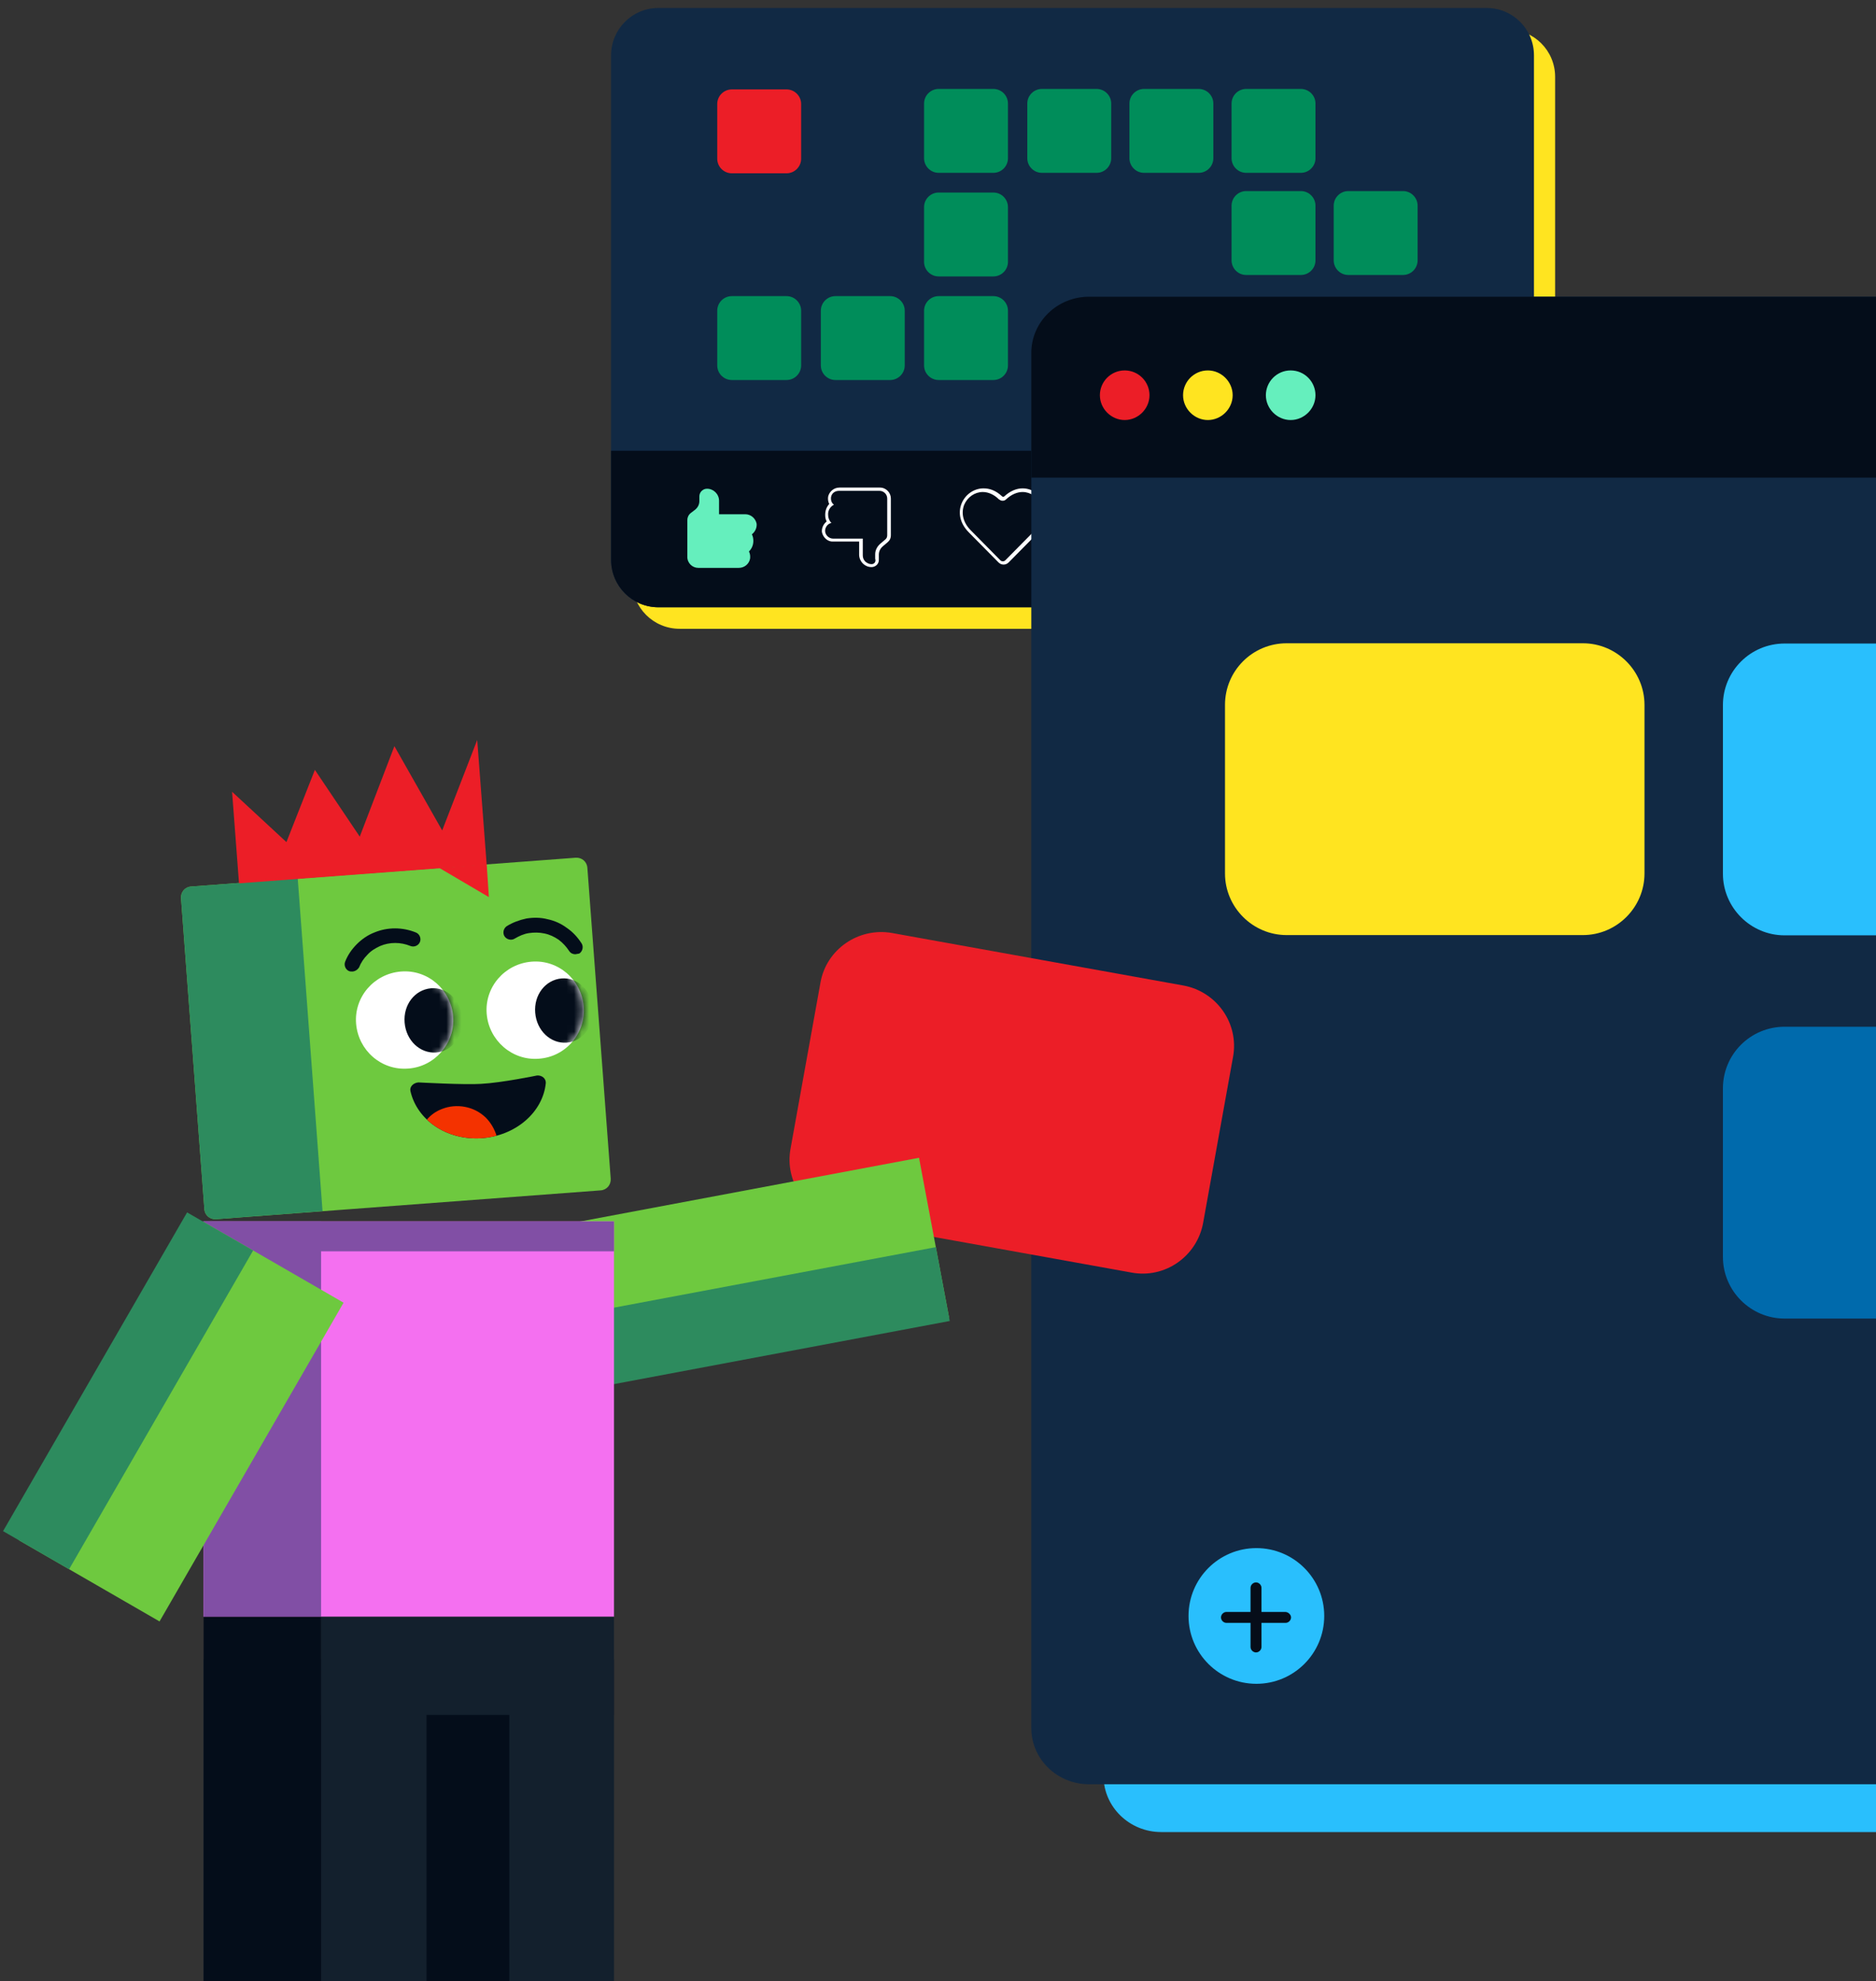
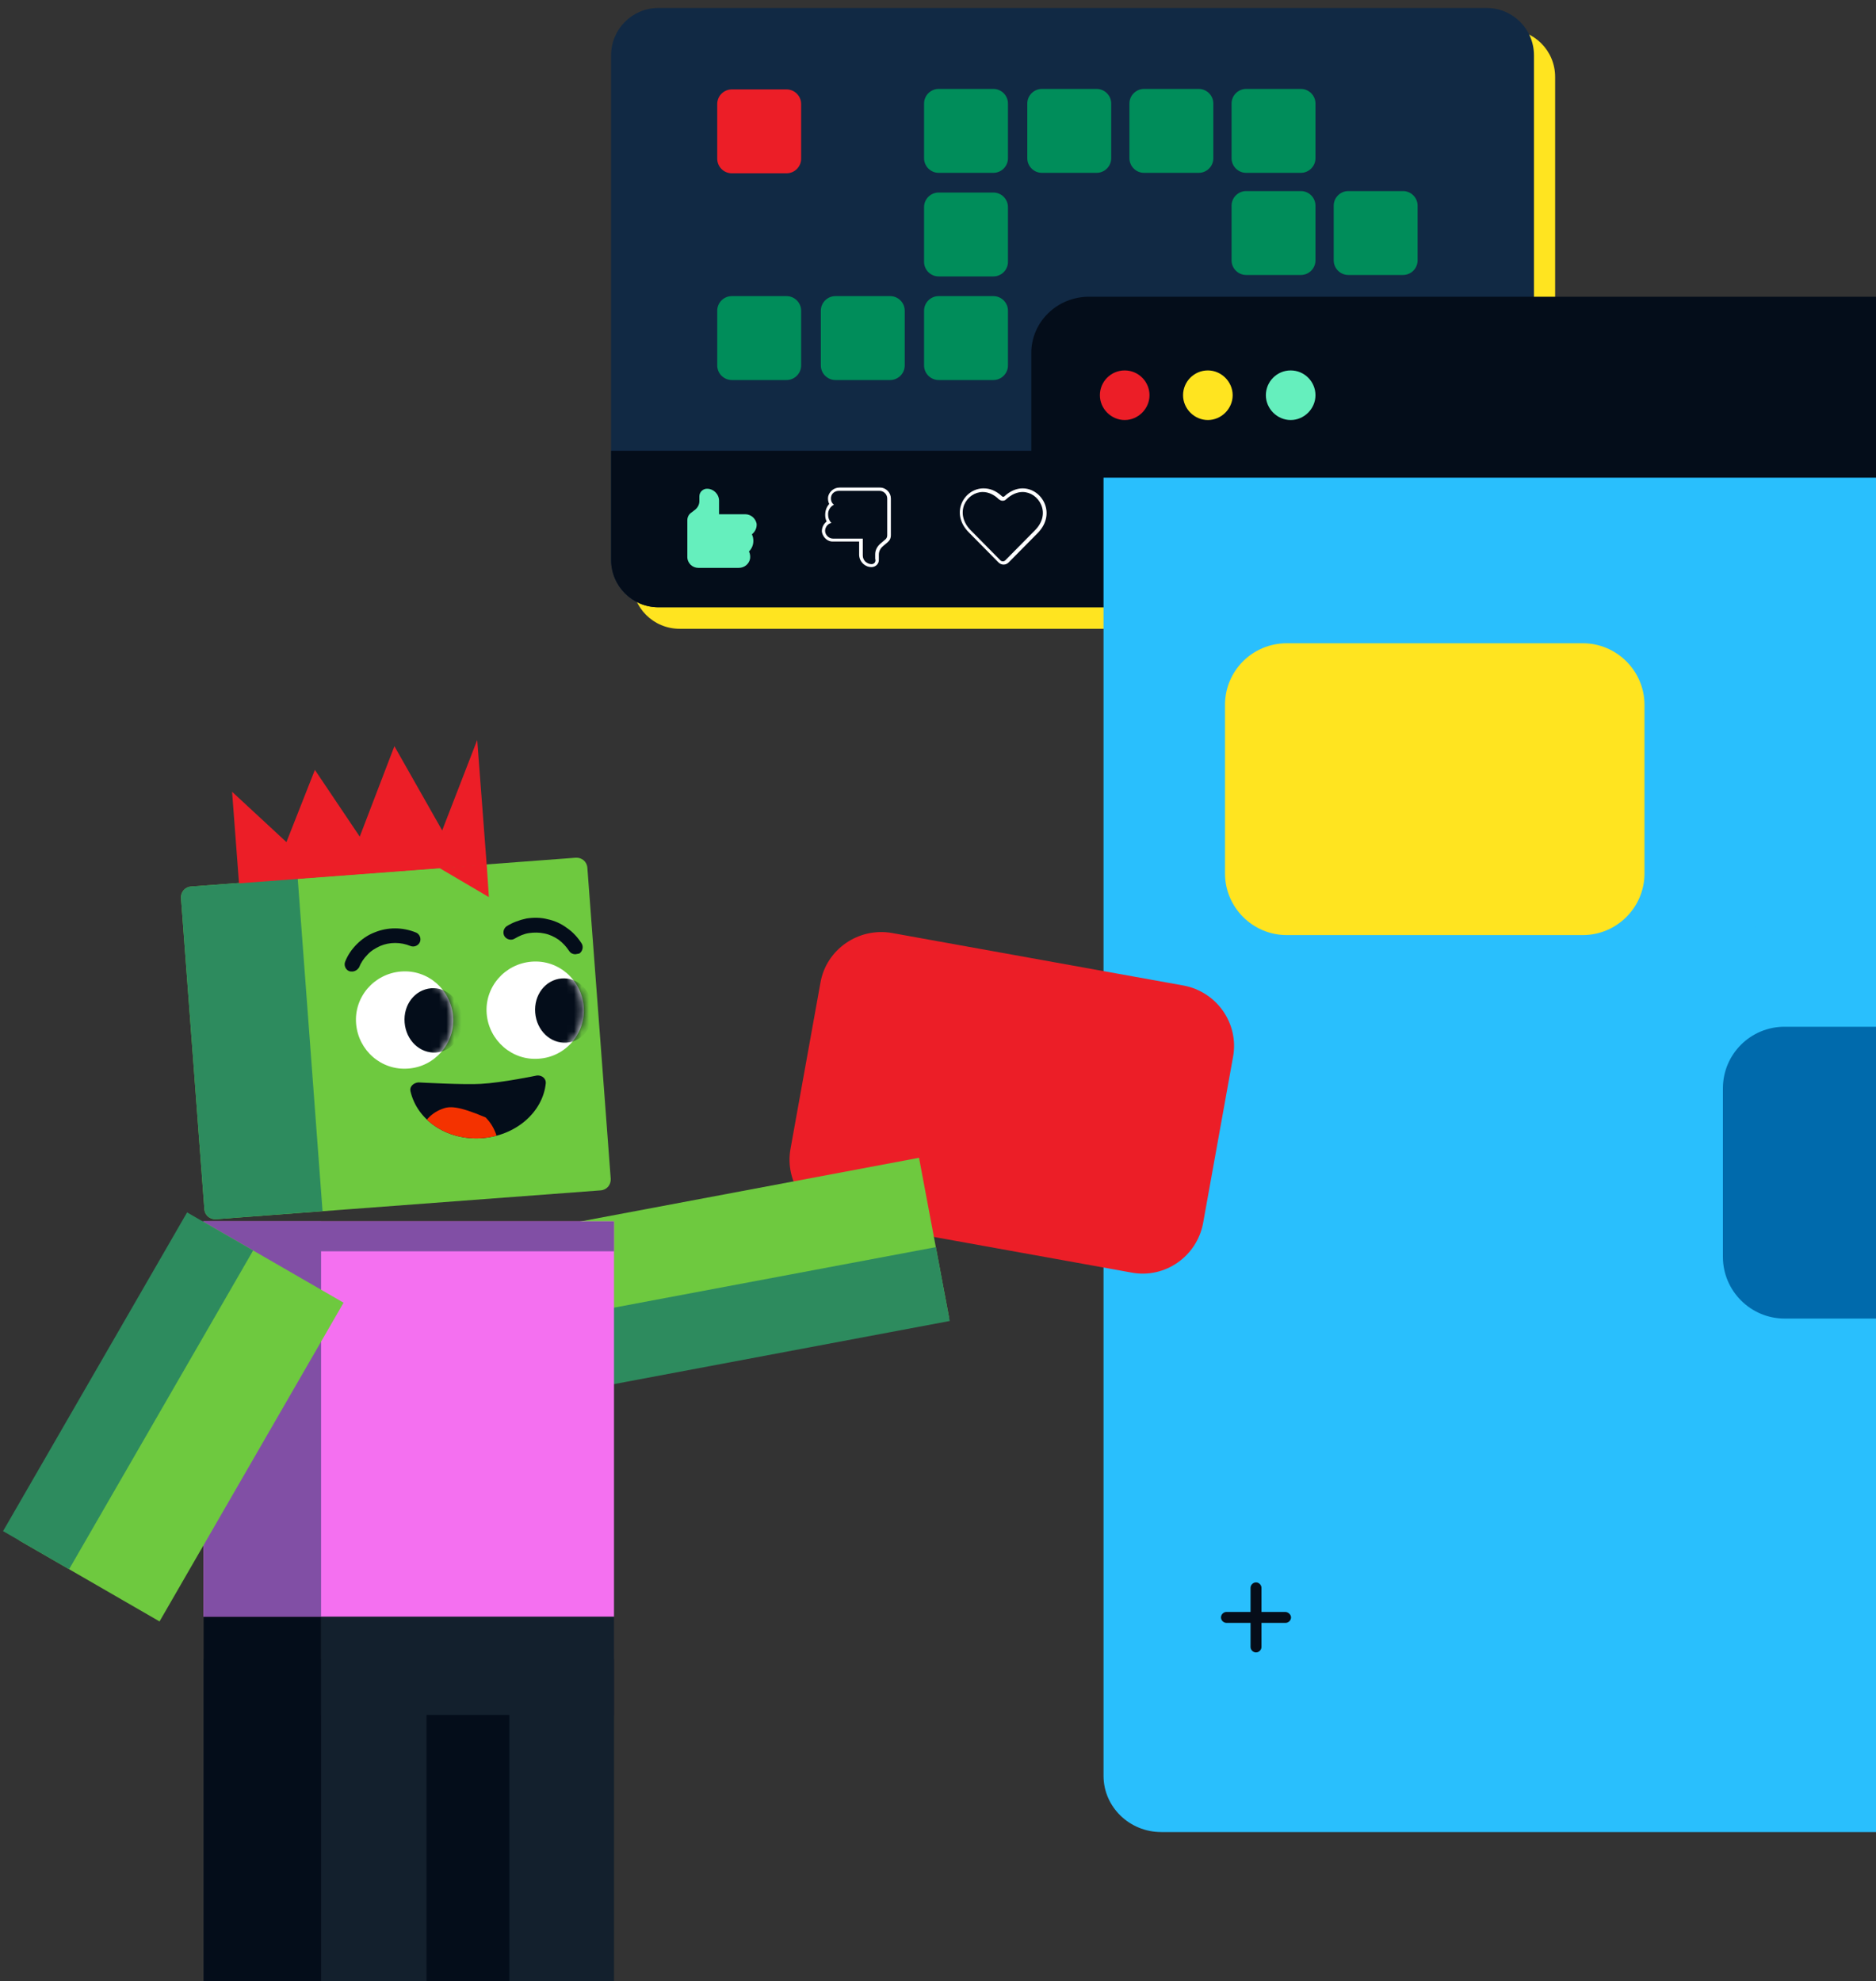
<svg xmlns="http://www.w3.org/2000/svg" width="250" height="264" fill="none">
  <rect width="100%" height="100%" fill="#333333" stroke="none" />
  <g clip-path="url(#clip0_3242_56052)">
    <path d="M90.573 3.929H200.921C204.421 3.929 207.24 6.748 207.24 10.248V77.478C207.24 80.978 204.421 83.797 200.921 83.797H90.573C87.073 83.797 84.254 80.978 84.254 77.478V10.248C84.254 6.748 87.073 3.929 90.573 3.929Z" fill="#FFE420" />
    <path d="M87.753 1.061H198.101C201.601 1.061 204.42 3.88 204.42 7.38V74.609C204.42 78.109 201.601 80.929 198.101 80.929H87.753C84.253 80.929 81.434 78.109 81.434 74.609V7.38C81.434 3.88 84.253 1.061 87.753 1.061Z" fill="#112944" />
    <path d="M81.434 60.075H204.42V74.609C204.42 78.109 201.601 80.929 198.101 80.929H87.753C84.253 80.929 81.434 78.109 81.434 74.609V60.075Z" fill="#040D1A" />
    <path d="M100.198 71.206C100.636 70.866 100.879 70.331 100.83 69.797C100.684 69.067 100.052 68.533 99.323 68.533H95.823V66.734C95.823 65.859 95.094 65.13 94.219 65.13C93.684 65.13 93.198 65.567 93.198 66.151V66.783C93.198 67.22 93.004 67.609 92.663 67.901L92.031 68.387C91.74 68.63 91.594 68.97 91.594 69.31V74.22C91.594 75.047 92.275 75.678 93.052 75.678H98.448C99.177 75.678 99.809 75.192 99.955 74.463C100.004 74.123 99.955 73.783 99.809 73.491C100.198 73.102 100.393 72.616 100.393 72.081C100.393 71.79 100.344 71.498 100.198 71.206Z" fill="#65EFBD" />
    <path d="M116.142 75.184C115.802 75.184 115.559 75.038 115.316 74.844C115.073 74.601 114.976 74.309 114.976 74.017V71.781H111.038C110.504 71.781 110.066 71.392 109.969 70.906C109.872 70.371 110.26 69.788 110.795 69.691C110.504 69.399 110.358 69.01 110.358 68.621C110.309 68.038 110.649 67.503 111.135 67.26C110.795 67.017 110.698 66.628 110.747 66.24C110.844 65.705 111.281 65.413 111.816 65.413H117.212C117.747 65.413 118.233 65.851 118.233 66.434V71.344C118.233 71.587 118.135 71.781 117.941 71.927L117.309 72.462C116.872 72.851 116.629 73.337 116.629 73.871V74.455C116.774 74.892 116.483 75.184 116.142 75.184ZM116.142 75.573C116.677 75.573 117.163 75.135 117.115 74.552V73.92C117.115 73.483 117.309 73.094 117.649 72.802L118.281 72.267C118.573 72.024 118.719 71.733 118.719 71.295V66.434C118.719 65.656 118.087 64.976 117.26 64.976H111.865C111.135 64.976 110.504 65.51 110.358 66.191C110.309 66.531 110.358 66.871 110.504 67.163C110.115 67.601 109.969 68.087 109.969 68.621C109.969 68.962 110.017 69.205 110.163 69.496C109.726 69.837 109.483 70.371 109.531 70.906C109.677 71.635 110.309 72.219 111.038 72.17H114.49V73.969C114.538 74.892 115.267 75.573 116.142 75.573Z" fill="white" />
    <path d="M136.268 65.568C137.337 65.568 138.309 66.248 138.747 67.269C139.233 68.387 138.941 69.651 137.92 70.672L133.983 74.658C133.886 74.755 133.788 74.804 133.643 74.804C133.497 74.804 133.399 74.755 133.302 74.658L129.365 70.672C128.344 69.651 128.052 68.387 128.49 67.269C128.927 66.248 129.899 65.568 130.969 65.568C131.698 65.568 132.476 65.908 133.108 66.54C133.254 66.637 133.399 66.734 133.594 66.734C133.788 66.734 133.934 66.686 134.08 66.54C134.761 65.908 135.538 65.568 136.268 65.568ZM136.268 65.082C135.49 65.082 134.615 65.422 133.837 66.151C133.788 66.2 133.74 66.2 133.691 66.2C133.643 66.2 133.594 66.2 133.545 66.151C132.719 65.373 131.893 65.082 131.066 65.082C128.49 65.082 126.545 68.387 129.122 70.963L133.059 74.95C133.254 75.144 133.497 75.241 133.74 75.241C133.983 75.241 134.226 75.144 134.42 74.95L138.358 70.963C140.788 68.387 138.844 65.082 136.268 65.082Z" fill="white" />
    <path d="M97.525 11.915H104.816C105.886 11.915 106.761 12.79 106.761 13.859V21.151C106.761 22.22 105.886 23.095 104.816 23.095H97.525C96.455 23.095 95.58 22.22 95.58 21.151V13.859C95.58 12.79 96.455 11.915 97.525 11.915Z" fill="#EC1E27" />
    <path d="M97.525 39.463H104.816C105.886 39.463 106.761 40.338 106.761 41.407V48.699C106.761 49.769 105.886 50.644 104.816 50.644H97.525C96.455 50.644 95.58 49.769 95.58 48.699V41.407C95.58 40.338 96.455 39.463 97.525 39.463Z" fill="#008D5A" />
    <path d="M111.33 39.463H118.622C119.691 39.463 120.566 40.338 120.566 41.407V48.699C120.566 49.769 119.691 50.644 118.622 50.644H111.33C110.261 50.644 109.386 49.769 109.386 48.699V41.407C109.386 40.338 110.261 39.463 111.33 39.463Z" fill="#008D5A" />
    <path d="M125.088 39.463H132.379C133.449 39.463 134.324 40.338 134.324 41.407V48.699C134.324 49.769 133.449 50.644 132.379 50.644H125.088C124.018 50.644 123.143 49.769 123.143 48.699V41.407C123.143 40.338 124.018 39.463 125.088 39.463Z" fill="#008D5A" />
    <path d="M125.088 25.658H132.379C133.449 25.658 134.324 26.533 134.324 27.602V34.894C134.324 35.963 133.449 36.838 132.379 36.838H125.088C124.018 36.838 123.143 35.963 123.143 34.894V27.602C123.143 26.533 124.018 25.658 125.088 25.658Z" fill="#008D5A" />
    <path d="M138.845 11.852H146.137C147.206 11.852 148.081 12.727 148.081 13.796V21.088C148.081 22.158 147.206 23.033 146.137 23.033H138.845C137.775 23.033 136.9 22.158 136.9 21.088V13.796C136.9 12.727 137.775 11.852 138.845 11.852Z" fill="#008D5A" />
    <path d="M152.456 11.852H159.747C160.817 11.852 161.692 12.727 161.692 13.796V21.088C161.692 22.158 160.817 23.033 159.747 23.033H152.456C151.386 23.033 150.511 22.158 150.511 21.088V13.796C150.511 12.727 151.386 11.852 152.456 11.852Z" fill="#008D5A" />
    <path d="M166.067 11.852H173.358C174.428 11.852 175.303 12.727 175.303 13.796V21.088C175.303 22.158 174.428 23.033 173.358 23.033H166.067C164.997 23.033 164.122 22.158 164.122 21.088V13.796C164.122 12.727 164.997 11.852 166.067 11.852Z" fill="#008D5A" />
    <path d="M166.067 25.464H173.358C174.428 25.464 175.303 26.339 175.303 27.408V34.7C175.303 35.769 174.428 36.644 173.358 36.644H166.067C164.997 36.644 164.122 35.769 164.122 34.7V27.408C164.122 26.339 164.997 25.464 166.067 25.464Z" fill="#008D5A" />
    <path d="M179.678 25.464H186.97C188.039 25.464 188.914 26.339 188.914 27.408V34.7C188.914 35.769 188.039 36.644 186.97 36.644H179.678C178.609 36.644 177.734 35.769 177.734 34.7V27.408C177.734 26.339 178.609 25.464 179.678 25.464Z" fill="#008D5A" />
    <path d="M125.088 11.852H132.379C133.449 11.852 134.324 12.727 134.324 13.796V21.088C134.324 22.158 133.449 23.033 132.379 23.033H125.088C124.018 23.033 123.143 22.158 123.143 21.088V13.796C123.143 12.727 124.018 11.852 125.088 11.852Z" fill="#008D5A" />
    <path d="M376.164 42.413H154.74C150.511 42.413 147.06 45.767 147.06 49.899V236.663C147.06 240.795 150.511 244.15 154.74 244.15H376.164C380.393 244.15 383.845 240.795 383.845 236.663V49.899C383.845 45.767 380.442 42.413 376.164 42.413Z" fill="#29BFFD" />
-     <path d="M370.136 39.545H145.115C140.886 39.545 137.434 42.899 137.434 47.031V230.295C137.434 234.427 140.886 237.781 145.115 237.781H370.136C374.365 237.781 377.817 234.427 377.817 230.295V47.031C377.817 42.899 374.365 39.545 370.136 39.545Z" fill="#112944" />
    <path d="M370.136 39.545H145.115C140.886 39.545 137.434 42.899 137.434 47.031V63.656H377.817V47.031C377.817 42.899 374.365 39.545 370.136 39.545Z" fill="#040D1A" />
    <path d="M149.879 49.365C148.032 49.365 146.573 50.872 146.573 52.67C146.573 54.469 148.08 55.976 149.879 55.976C151.678 55.976 153.185 54.469 153.185 52.67C153.185 50.872 151.726 49.365 149.879 49.365Z" fill="#EC1E27" />
    <path d="M160.962 49.365C159.115 49.365 157.657 50.872 157.657 52.67C157.657 54.469 159.164 55.976 160.962 55.976C162.761 55.976 164.268 54.469 164.268 52.67C164.268 50.872 162.761 49.365 160.962 49.365Z" fill="#FFE420" />
    <path d="M171.997 49.365C170.15 49.365 168.692 50.872 168.692 52.67C168.692 54.469 170.199 55.976 171.997 55.976C173.796 55.976 175.303 54.469 175.303 52.67C175.303 50.872 173.845 49.365 171.997 49.365Z" fill="#65EFBD" />
    <path d="M118.865 124.335L157.705 131.335C162.177 132.161 165.142 136.439 164.316 140.863L160.33 162.981C159.503 167.453 155.226 170.418 150.802 169.592L111.962 162.592C107.489 161.765 104.524 157.488 105.351 153.064L109.337 130.946C110.115 126.522 114.392 123.557 118.865 124.335Z" fill="#EC1E27" />
    <path d="M171.461 85.726H210.934C215.455 85.726 219.149 89.421 219.149 93.941V116.4C219.149 120.921 215.455 124.615 210.934 124.615H171.461C166.941 124.615 163.246 120.921 163.246 116.4V93.941C163.246 89.372 166.941 85.726 171.461 85.726Z" fill="#FFE420" />
    <path d="M237.816 85.76H277.288C281.809 85.76 285.503 89.454 285.503 93.975V116.433C285.503 120.954 281.809 124.649 277.288 124.649H237.816C233.295 124.649 229.6 120.954 229.6 116.433V93.975C229.6 89.406 233.295 85.76 237.816 85.76Z" fill="#29BFFD" />
    <path d="M237.816 136.83H277.288C281.809 136.83 285.503 140.525 285.503 145.045V167.504C285.503 172.025 281.809 175.719 277.288 175.719H237.816C233.295 175.719 229.6 172.025 229.6 167.504V145.045C229.6 140.476 233.295 136.83 237.816 136.83Z" fill="#006AAC" />
    <path d="M25.483 118.145L76.719 114.305C77.545 114.256 78.226 114.839 78.275 115.666L81.386 157.082C81.434 157.909 80.851 158.589 80.025 158.638L28.788 162.478C27.962 162.527 27.282 161.944 27.233 161.117L24.122 119.7C24.073 118.874 24.656 118.193 25.483 118.145Z" fill="#6EC93F" />
    <path d="M25.483 118.144L39.677 117.075L42.983 161.408L28.788 162.478C27.962 162.526 27.282 161.943 27.233 161.116L24.122 119.7C24.073 118.873 24.656 118.193 25.483 118.144Z" fill="#2D8B5E" />
    <path d="M54.407 142.401C57.955 142.158 60.677 138.998 60.386 135.45C60.094 131.901 57.032 129.179 53.434 129.471C49.837 129.762 47.163 132.873 47.455 136.422C47.747 139.971 50.809 142.693 54.407 142.401Z" fill="white" />
    <mask id="mask0_3242_56052" style="mask-type:luminance" maskUnits="userSpaceOnUse" x="47" y="129" width="14" height="14">
      <path d="M54.407 142.401C57.955 142.158 60.677 138.998 60.386 135.45C60.094 131.901 57.032 129.179 53.434 129.471C49.837 129.762 47.163 132.873 47.455 136.422C47.747 139.971 50.809 142.693 54.407 142.401Z" fill="white" />
    </mask>
    <g mask="url(#mask0_3242_56052)">
      <path d="M58.102 140.263C60.24 140.117 61.796 138.075 61.602 135.693C61.407 133.311 59.56 131.513 57.421 131.707C55.282 131.902 53.727 133.895 53.921 136.277C54.115 138.659 55.963 140.409 58.102 140.263Z" fill="#040D1A" />
    </g>
    <path d="M71.809 141.089C75.407 140.846 78.08 137.686 77.788 134.137C77.497 130.589 74.434 127.866 70.837 128.158C67.24 128.45 64.566 131.561 64.858 135.11C65.15 138.658 68.261 141.38 71.809 141.089Z" fill="white" />
    <mask id="mask1_3242_56052" style="mask-type:luminance" maskUnits="userSpaceOnUse" x="64" y="128" width="14" height="14">
      <path d="M71.809 141.089C75.407 140.846 78.08 137.686 77.788 134.137C77.497 130.589 74.434 127.866 70.837 128.158C67.24 128.45 64.566 131.561 64.858 135.11C65.15 138.658 68.261 141.38 71.809 141.089Z" fill="white" />
    </mask>
    <g mask="url(#mask1_3242_56052)">
      <path d="M75.504 138.95C77.642 138.804 79.198 136.762 79.004 134.38C78.809 131.998 76.962 130.2 74.823 130.394C72.684 130.589 71.129 132.582 71.323 134.964C71.517 137.346 73.365 139.096 75.504 138.95Z" fill="#040D1A" />
    </g>
    <path d="M71.567 143.325C72.247 143.277 72.782 143.763 72.734 144.346C72.345 148.235 68.699 151.395 64.129 151.686C59.511 151.978 55.574 149.256 54.699 145.415C54.553 144.832 55.088 144.297 55.768 144.249C55.768 144.249 61.99 144.589 64.081 144.443C66.9 144.297 71.567 143.325 71.567 143.325Z" fill="#040D1A" />
-     <path d="M64.178 151.686C64.859 151.637 65.539 151.54 66.171 151.346C65.879 150.422 65.393 149.596 64.713 148.915C63.935 148.186 63.011 147.7 61.942 147.505C60.921 147.311 59.852 147.408 58.879 147.797C58.102 148.089 57.421 148.575 56.886 149.207C58.685 150.908 61.31 151.88 64.178 151.686Z" fill="#F43200" />
+     <path d="M64.178 151.686C64.859 151.637 65.539 151.54 66.171 151.346C65.879 150.422 65.393 149.596 64.713 148.915C60.921 147.311 59.852 147.408 58.879 147.797C58.102 148.089 57.421 148.575 56.886 149.207C58.685 150.908 61.31 151.88 64.178 151.686Z" fill="#F43200" />
    <path d="M76.67 127.169C76.33 127.169 76.038 127.023 75.844 126.731C75.455 126.148 75.018 125.662 74.434 125.224C73.851 124.835 73.268 124.544 72.538 124.398C71.858 124.252 71.177 124.252 70.497 124.349C69.816 124.446 69.184 124.738 68.601 125.078C68.163 125.37 67.531 125.224 67.24 124.787C66.948 124.349 67.094 123.717 67.531 123.426C68.309 122.939 69.233 122.599 70.156 122.405C71.08 122.259 72.052 122.259 72.976 122.502C73.9 122.696 74.775 123.085 75.552 123.669C76.33 124.203 76.962 124.884 77.497 125.71C77.788 126.148 77.643 126.78 77.205 127.071C77.059 127.12 76.865 127.12 76.67 127.169Z" fill="#040D1A" />
    <path d="M46.92 129.471C46.775 129.471 46.677 129.471 46.532 129.422C46.045 129.228 45.802 128.645 45.997 128.158C46.337 127.283 46.872 126.506 47.552 125.825C48.233 125.145 49.011 124.61 49.886 124.27C51.636 123.54 53.629 123.54 55.427 124.27C55.913 124.464 56.157 125.047 55.962 125.533C55.768 126.02 55.184 126.263 54.698 126.068C53.386 125.533 51.927 125.533 50.663 126.068C50.032 126.36 49.448 126.7 48.962 127.235C48.476 127.721 48.087 128.304 47.844 128.936C47.65 129.228 47.309 129.471 46.92 129.471Z" fill="#040D1A" />
    <path d="M64.858 115.237L63.594 98.612L58.927 110.668L52.559 99.439L47.941 111.494L41.962 102.598L38.17 112.223L30.927 105.515L31.851 117.717L64.858 115.237Z" fill="#EC1E27" />
    <path d="M64.858 115.18L65.15 119.555L58.539 115.666L64.858 115.18Z" fill="#EC1E27" />
    <path d="M122.472 154.294L74.267 163.358L78.265 184.618L126.47 175.554L122.472 154.294Z" fill="#6EC93F" />
    <path d="M124.715 166.2L76.51 175.264L78.36 185.106L126.565 176.042L124.715 166.2Z" fill="#2D8B5E" />
    <path d="M81.823 162.77H27.136V215.465H81.823V162.77Z" fill="#F470F0" />
    <path d="M81.823 162.77H26.795V166.756H81.823V162.77Z" fill="#814FA5" />
    <path d="M42.788 162.77H27.136V215.465H42.788V162.77Z" fill="#814FA5" />
    <path d="M56.74 221.103H27.136V265.436H56.74V221.103Z" fill="#13202D" />
    <path d="M42.788 215.464H27.136V265.437H42.788V215.464Z" fill="#040D1A" />
    <path d="M81.823 221.103H55.573V265.436H81.823V221.103Z" fill="#13202D" />
    <path d="M67.871 221.103H56.837V265.436H67.871V221.103Z" fill="#040D1A" />
    <path d="M27.051 162.789L2.527 205.266L21.26 216.082L45.785 173.605L27.051 162.789Z" fill="#6EC93F" />
    <path d="M24.932 161.572L0.407 204.048L9.206 209.128L33.73 166.652L24.932 161.572Z" fill="#2D8B5E" />
    <path d="M81.824 215.464H42.789V228.54H81.824V215.464Z" fill="#13202D" />
    <path d="M167.428 224.394C172.422 224.394 176.47 220.346 176.47 215.352C176.47 210.359 172.422 206.311 167.428 206.311C162.434 206.311 158.386 210.359 158.386 215.352C158.386 220.346 162.434 224.394 167.428 224.394Z" fill="#29BFFD" />
    <path d="M171.268 214.817H168.108V211.609C168.108 211.22 167.768 210.88 167.379 210.88C166.99 210.88 166.65 211.22 166.65 211.609V214.817H163.441C163.052 214.817 162.712 215.158 162.712 215.547C162.712 215.935 163.052 216.276 163.441 216.276H166.65V219.484C166.65 219.873 166.99 220.213 167.379 220.213C167.768 220.213 168.108 219.873 168.108 219.484V216.276H171.316C171.705 216.276 172.046 215.935 172.046 215.547C172.046 215.158 171.657 214.817 171.268 214.817Z" fill="#060D19" />
  </g>
  <defs>
    <clipPath id="clip0_3242_56052">
      <rect width="250" height="275" fill="white" transform="translate(0 0.675)" />
    </clipPath>
  </defs>
</svg>